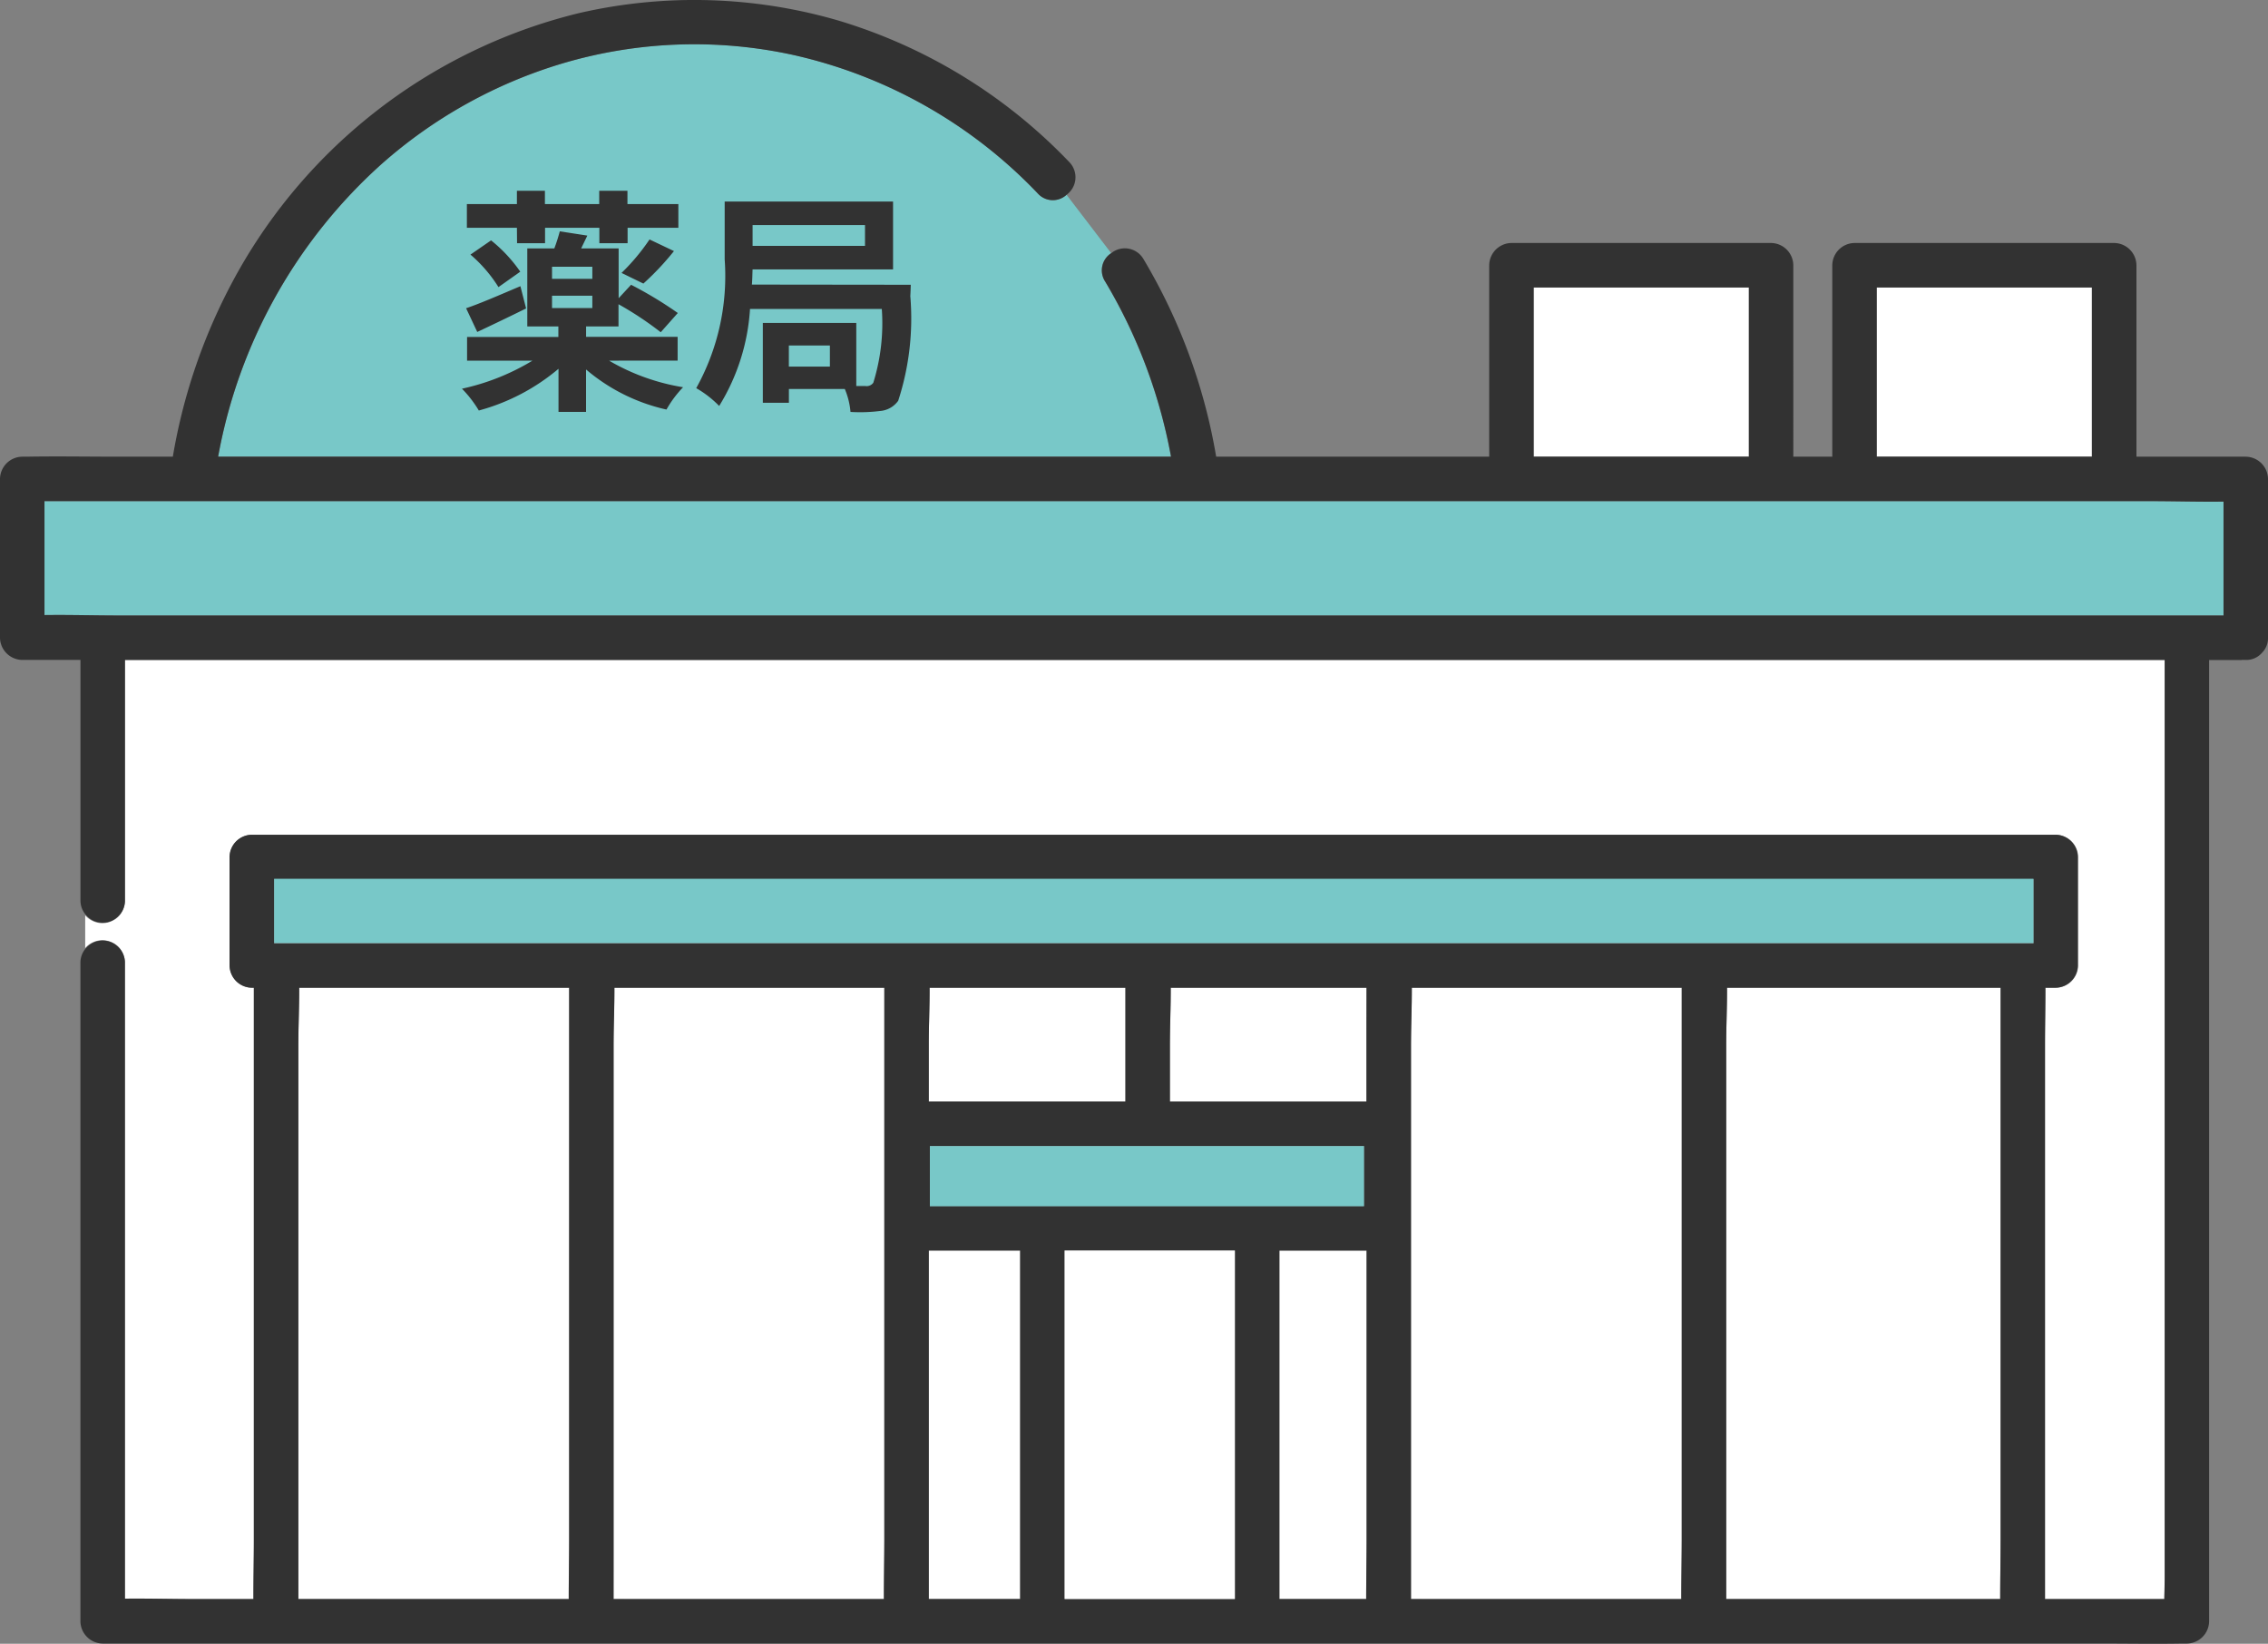
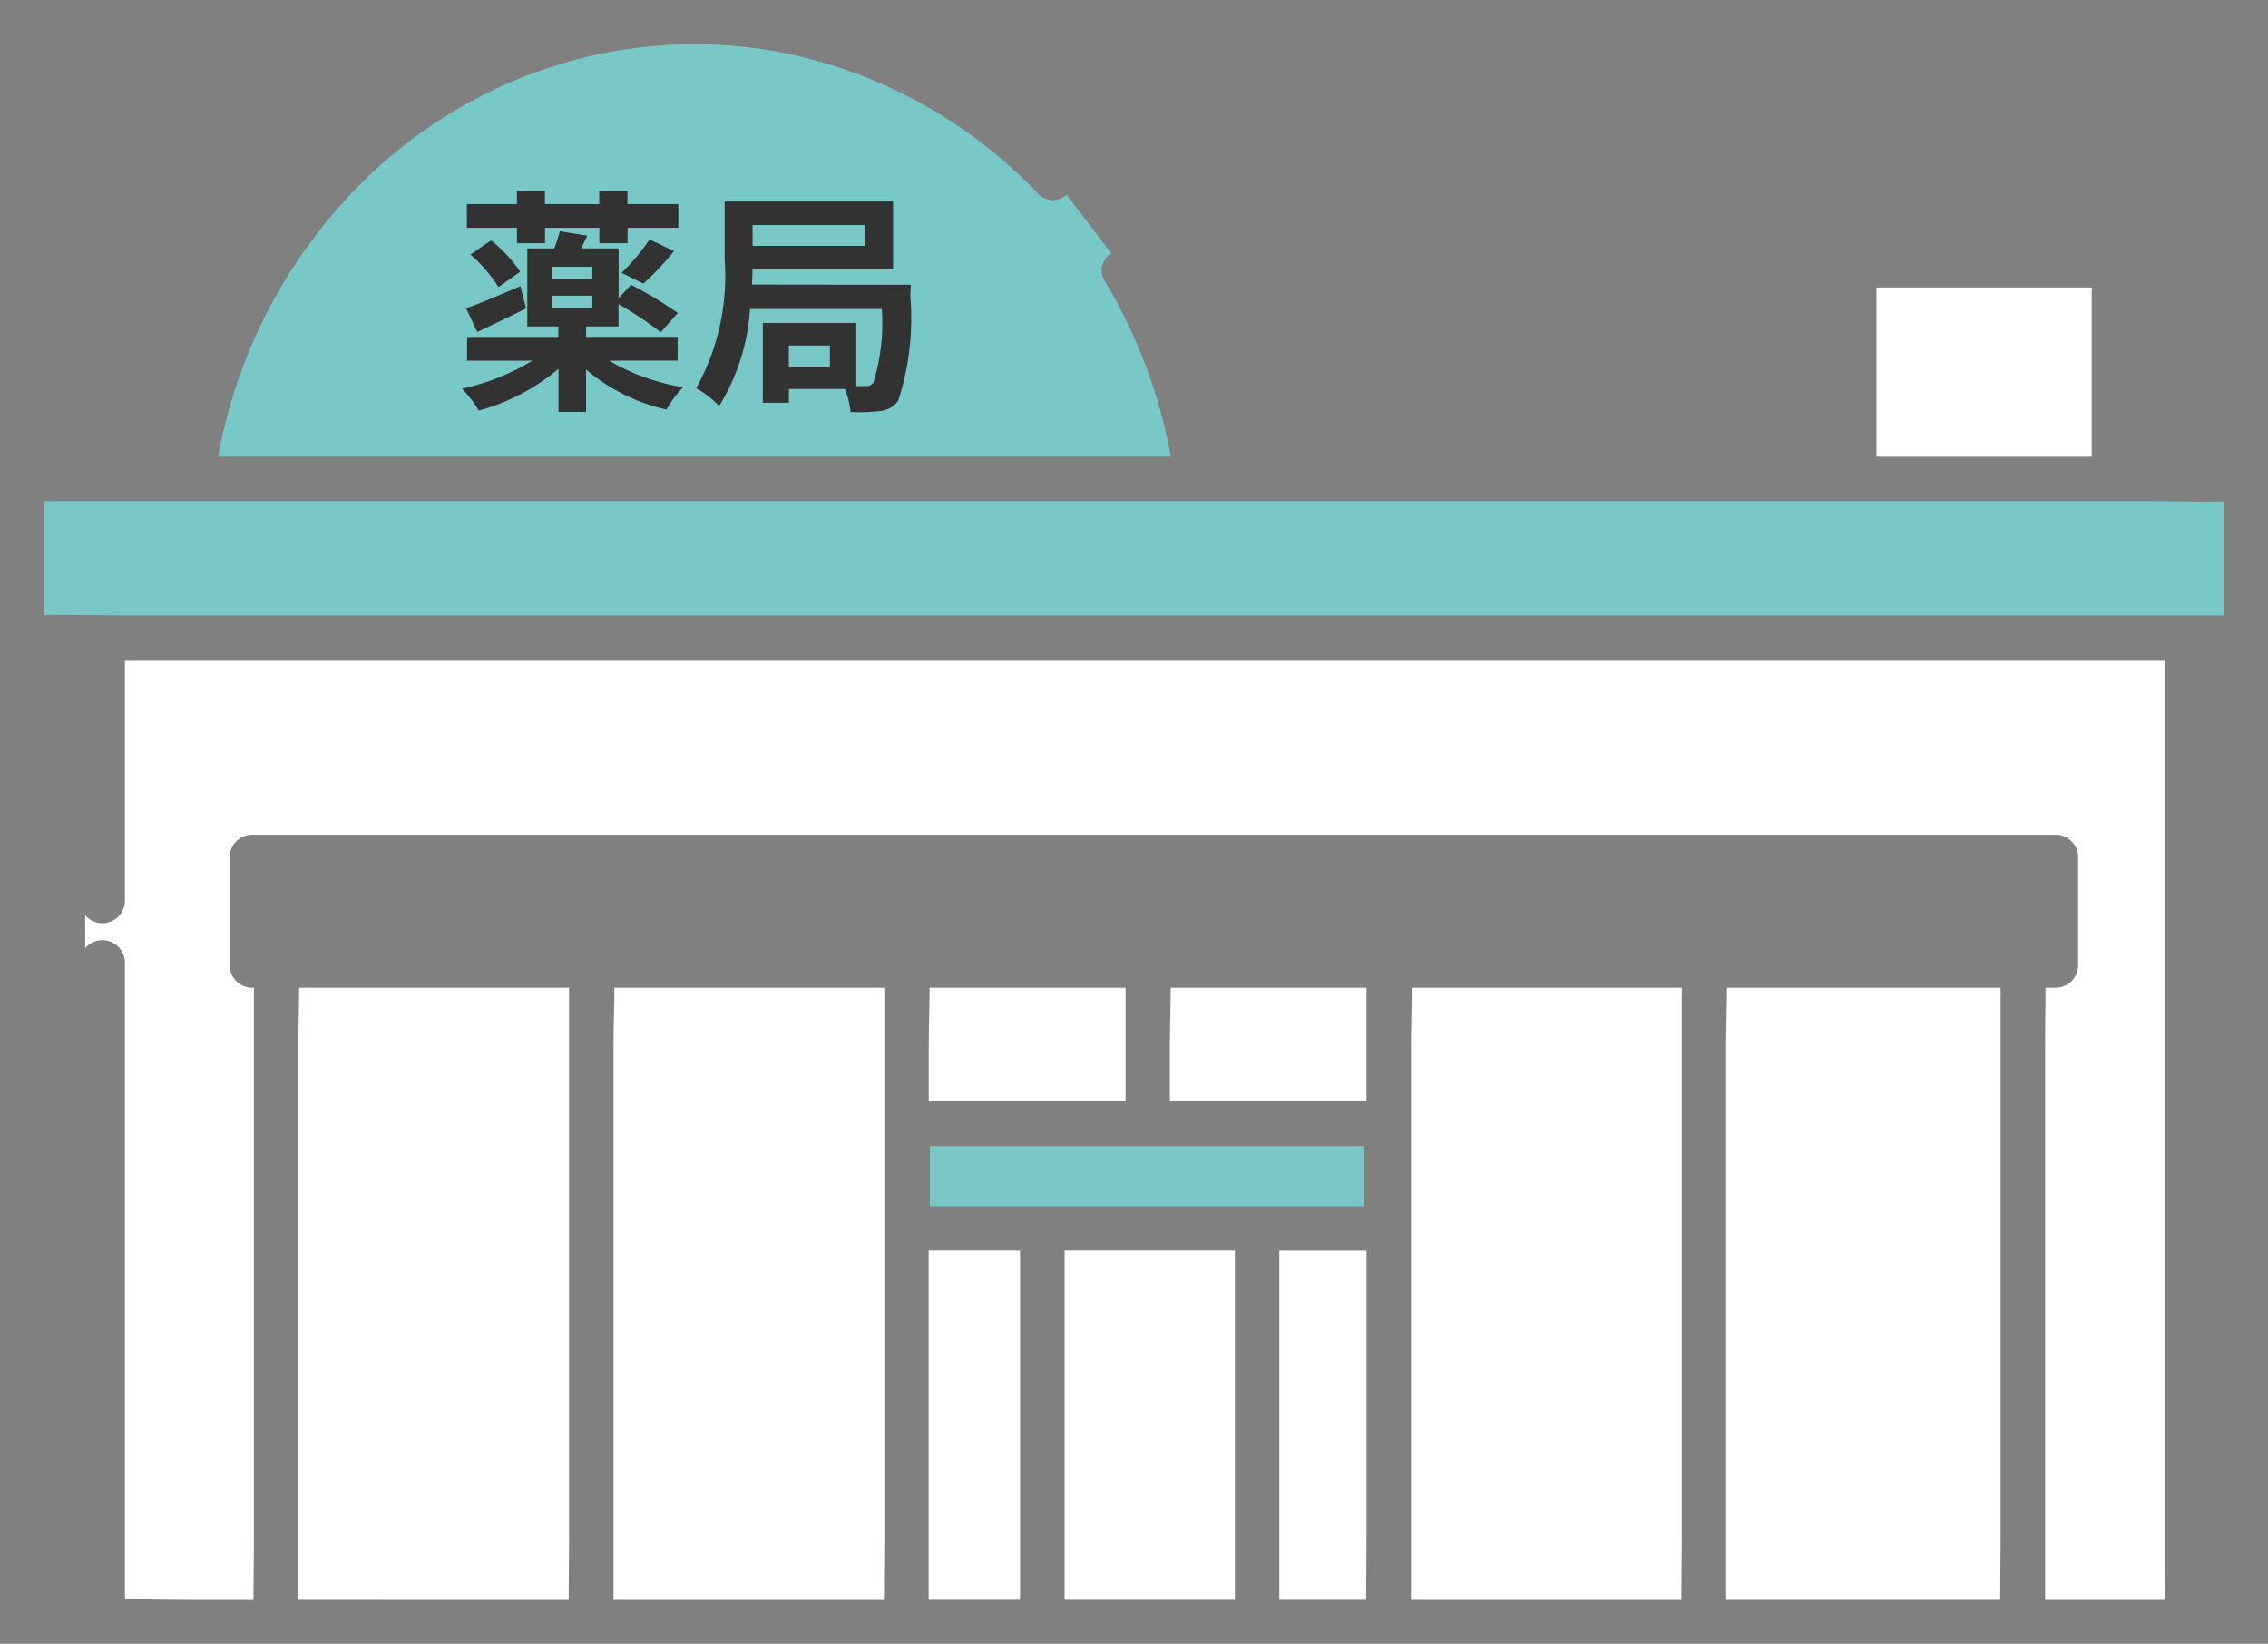
<svg xmlns="http://www.w3.org/2000/svg" id="icon_01" width="49.408" height="35.806" viewBox="0 0 49.408 35.806">
  <rect x="0" y="0" width="49.408" height="35.806" fill="#808080" stroke="none" />
  <defs>
    <clipPath id="clip-path">
      <rect id="長方形_1381" data-name="長方形 1381" width="49.408" height="35.806" fill="none" />
    </clipPath>
  </defs>
  <g id="グループ_4367" data-name="グループ 4367" clip-path="url(#clip-path)">
    <path id="パス_7029" data-name="パス 7029" d="M12.36,95.608v13.873c.5-.006.995.009,1.49.009h1.31c0-.428.009-.857.009-1.284V96.173h-.043a.491.491,0,0,1-.484-.484V93.324a.491.491,0,0,1,.484-.484h39.3a.491.491,0,0,1,.484.484v2.365a.491.491,0,0,1-.484.484H54.2c0,.413-.009.827-.009,1.239V109.49h2.6c0-.161.009-.322.009-.481V89.034H12.36v5.26a.492.492,0,0,1-.866.3v.716a.492.492,0,0,1,.866.3" transform="translate(-9.638 -74.657)" fill="#fff" />
    <path id="パス_7030" data-name="パス 7030" d="M47.285,9.214A10.54,10.54,0,0,0,41.969,6.2a10.094,10.094,0,0,0-5.034.182,10.453,10.453,0,0,0-3.943,2.192,11.249,11.249,0,0,0-3.563,6.376H50.186a11.457,11.457,0,0,0-1.436-3.817.444.444,0,0,1,.134-.616l-.973-1.273a.44.44,0,0,1-.627-.029" transform="translate(-24.677 -5.002)" fill="#78c8c8" />
-     <path id="パス_7031" data-name="パス 7031" d="M211.612,42.467V38.781h-4.688v3.686Z" transform="translate(-173.514 -32.519)" fill="#fff" />
    <path id="パス_7032" data-name="パス 7032" d="M256.111,42.467H257.9V38.781h-4.688v3.686Z" transform="translate(-212.332 -32.519)" fill="#fff" />
    <path id="パス_7033" data-name="パス 7033" d="M41.966,146.571h4.175c0-.428.009-.857.009-1.284V133.254H40.27c0,.413-.018.831-.018,1.239v12.077h1.714Z" transform="translate(-33.753 -111.738)" fill="#fff" />
    <path id="パス_7034" data-name="パス 7034" d="M83.159,146.571h5.513c0-.428.009-.857.009-1.284V133.254H82.8c0,.413-.018.831-.018,1.239v12.077Z" transform="translate(-69.416 -111.738)" fill="#fff" />
    <path id="パス_7035" data-name="パス 7035" d="M127.3,175.679V168.71h-1.991V176.3H127.3Z" transform="translate(-105.078 -141.47)" fill="#fff" />
    <path id="パス_7036" data-name="パス 7036" d="M126.522,135.731H129.6v-2.477H125.33c0,.413-.018.831-.018,1.239v1.238Z" transform="translate(-105.079 -111.738)" fill="#fff" />
    <path id="パス_7037" data-name="パス 7037" d="M157.86,133.253c0,.414-.018.831-.018,1.239v1.238h4.283v-2.477H157.86Z" transform="translate(-132.356 -111.738)" fill="#fff" />
    <path id="パス_7038" data-name="パス 7038" d="M174.507,176.3c0-.428.009-.857.009-1.284V168.71h-1.9V176.3h1.889Z" transform="translate(-144.746 -141.469)" fill="#fff" />
    <path id="パス_7039" data-name="パス 7039" d="M190.748,146.571h5.513c0-.428.009-.857.009-1.284V133.254h-5.881c0,.413-.018.831-.018,1.239v12.077Z" transform="translate(-159.633 -111.738)" fill="#fff" />
    <path id="パス_7040" data-name="パス 7040" d="M238.879,141.706v-8.453h-5.96c0,.414-.018.831-.018,1.24V146.57h5.969c0-.428.009-.857.009-1.284Z" transform="translate(-195.296 -111.738)" fill="#fff" />
    <path id="パス_7041" data-name="パス 7041" d="M11.864,70.1H53.47V67.619c-.537.007-1.077-.01-1.613-.01H6V70.09c.537-.007,1.077.01,1.613.01Z" transform="translate(-5.031 -56.693)" fill="#78c8c8" />
-     <path id="パス_7042" data-name="パス 7042" d="M48.836,14.375h.088a.447.447,0,0,0,.328-.129l.016-.016.009-.01a.447.447,0,0,0,.131-.33V10.432a.491.491,0,0,0-.484-.484H46.542V5.777a.491.491,0,0,0-.484-.484H40.4a.491.491,0,0,0-.484.484v4.17h-.849V5.777a.491.491,0,0,0-.484-.484H32.926a.491.491,0,0,0-.484.484v4.17H26.494a12.429,12.429,0,0,0-1.585-4.306.469.469,0,0,0-.7-.127.444.444,0,0,0-.134.616,11.457,11.457,0,0,1,1.436,3.817H4.752A11.249,11.249,0,0,1,8.314,3.572,10.453,10.453,0,0,1,12.258,1.38,10.094,10.094,0,0,1,17.292,1.2a10.539,10.539,0,0,1,5.316,3.014.44.44,0,0,0,.627.029.473.473,0,0,0,.058-.714A11.543,11.543,0,0,0,18.259.446,11.207,11.207,0,0,0,12.62.284,11.7,11.7,0,0,0,4.965,6.329a12.45,12.45,0,0,0-1.2,3.619H2.582c-.669,0-1.34-.012-2.01,0H.484A.491.491,0,0,0,0,10.432v3.459a.491.491,0,0,0,.484.484H1.753v5.26a.485.485,0,0,0,.969,0v-5.26H47.157V34.351c0,.159-.006.32-.009.481h-2.6V22.755c0-.412.01-.826.009-1.24h.223a.491.491,0,0,0,.484-.484V18.667a.491.491,0,0,0-.484-.484H5.488A.491.491,0,0,0,5,18.667v2.364a.491.491,0,0,0,.484.484H5.53V33.548c0,.427-.011.856-.009,1.284H4.211c-.495,0-.993-.015-1.49-.009V20.951a.485.485,0,0,0-.969,0V35.317a.491.491,0,0,0,.484.484h43.43c.63,0,1.261.011,1.892,0h.083a.491.491,0,0,0,.484-.484V14.5c0-.041,0-.082,0-.123.236,0,.473,0,.709,0M.969,13.4V10.916H46.826c.536,0,1.076.017,1.613.01v2.481H2.582c-.536,0-1.076-.017-1.613-.009M33.411,6.262H38.1V9.948H33.411V6.262Zm7.475,0h4.688V9.948H40.885V6.262ZM42.8,34.832H37.605V22.755c0-.409.021-.826.018-1.24h5.96V33.548c0,.427-.011.856-.009,1.284Zm-16.937,0H23.193V27.24H26.9v7.592h-1.04Zm-5.52,0h-.109V27.24h1.991v7.592H20.342ZM15.188,19.151H44.3v1.4H5.972v-1.4h9.216Zm11.98,7.121H20.257v-1.31h9.457v1.31Zm2.6-3.861v1.583H25.486V22.755c0-.409.021-.826.018-1.24h4.266Zm-9.518-.895h4.266v2.477H20.233V22.755c0-.409.021-.826.018-1.24M6.5,33.893V22.755c0-.409.021-.826.018-1.24H12.4V33.548c0,.427-.011.856-.009,1.284H6.5Zm6.867,0V22.755c0-.409.021-.826.018-1.24h5.88V33.548c0,.427-.011.856-.009,1.284H13.366Zm14.505-1.578V27.24h1.9v6.308c0,.427-.011.856-.009,1.284H27.872Zm2.866,1.578V22.755c0-.409.021-.826.018-1.24h5.88V33.548c0,.427-.011.856-.009,1.284H30.738Z" transform="translate(0 0)" fill="#323232" />
    <path id="パス_7043" data-name="パス 7043" d="M147.352,175.679V168.71h-3.71V176.3h3.71Z" transform="translate(-120.45 -141.47)" fill="#fff" />
    <path id="パス_7044" data-name="パス 7044" d="M134.917,154.6H125.46v1.31h9.457Z" transform="translate(-105.203 -129.635)" fill="#78c8c8" />
-     <path id="パス_7045" data-name="パス 7045" d="M36.987,118.609V120H75.314v-1.4H36.987Z" transform="translate(-31.015 -99.458)" fill="#78c8c8" />
    <path id="パス_7046" data-name="パス 7046" d="M65.521,29.445a4.654,4.654,0,0,0,1.612.579,2.378,2.378,0,0,0-.362.486,4.061,4.061,0,0,1-1.752-.873v.925h-.6v-.94a4.507,4.507,0,0,1-1.736.909,2.538,2.538,0,0,0-.367-.475,5,5,0,0,0,1.534-.61H62.427v-.517h1.989V28.7h-.677V27h.589a3.784,3.784,0,0,0,.119-.372l.6.093c-.047.1-.093.191-.134.279h.816v1.085L66,27.792a8.7,8.7,0,0,1,1.018.615l-.372.419a7.264,7.264,0,0,0-.92-.61V28.7H65.02v.227h1.994v.517Zm-1.808-1.137c-.357.176-.744.362-1.064.512l-.243-.517c.3-.1.744-.294,1.183-.48Zm-.2-1.757h-1.09v-.517h1.09v-.289h.61v.289h1.183v-.289h.615v.289H67.03v.517H65.924v.336h-.615v-.336H64.126v.336h-.61Zm-.563.274a3.218,3.218,0,0,1,.636.682l-.475.336a3.078,3.078,0,0,0-.61-.708Zm2.206.574h-.878v.264h.878Zm-.878.9h.878v-.269h-.878Zm1.514-.765a4.551,4.551,0,0,0,.61-.729l.532.253a5.967,5.967,0,0,1-.666.708Z" transform="translate(-52.252 -21.589)" fill="#323232" />
    <path id="パス_7047" data-name="パス 7047" d="M98.631,29s-.005.176-.01.248a5.8,5.8,0,0,1-.264,2.279.534.534,0,0,1-.393.222,3.465,3.465,0,0,1-.646.021,1.651,1.651,0,0,0-.124-.5H95.976v.3h-.568V29.832h2.036v1.374h.2a.178.178,0,0,0,.171-.072A4.362,4.362,0,0,0,98,29.527H95.129a4.556,4.556,0,0,1-.672,2.113,2.253,2.253,0,0,0-.5-.388,5.029,5.029,0,0,0,.62-2.805V27.187h3.668v1.478H95.185c-.005.1-.005.217-.015.331Zm-3.446-.847h2.449V27.7H95.185Zm1.684,2.17h-.894v.46h.894Z" transform="translate(-78.79 -22.797)" fill="#323232" />
  </g>
</svg>